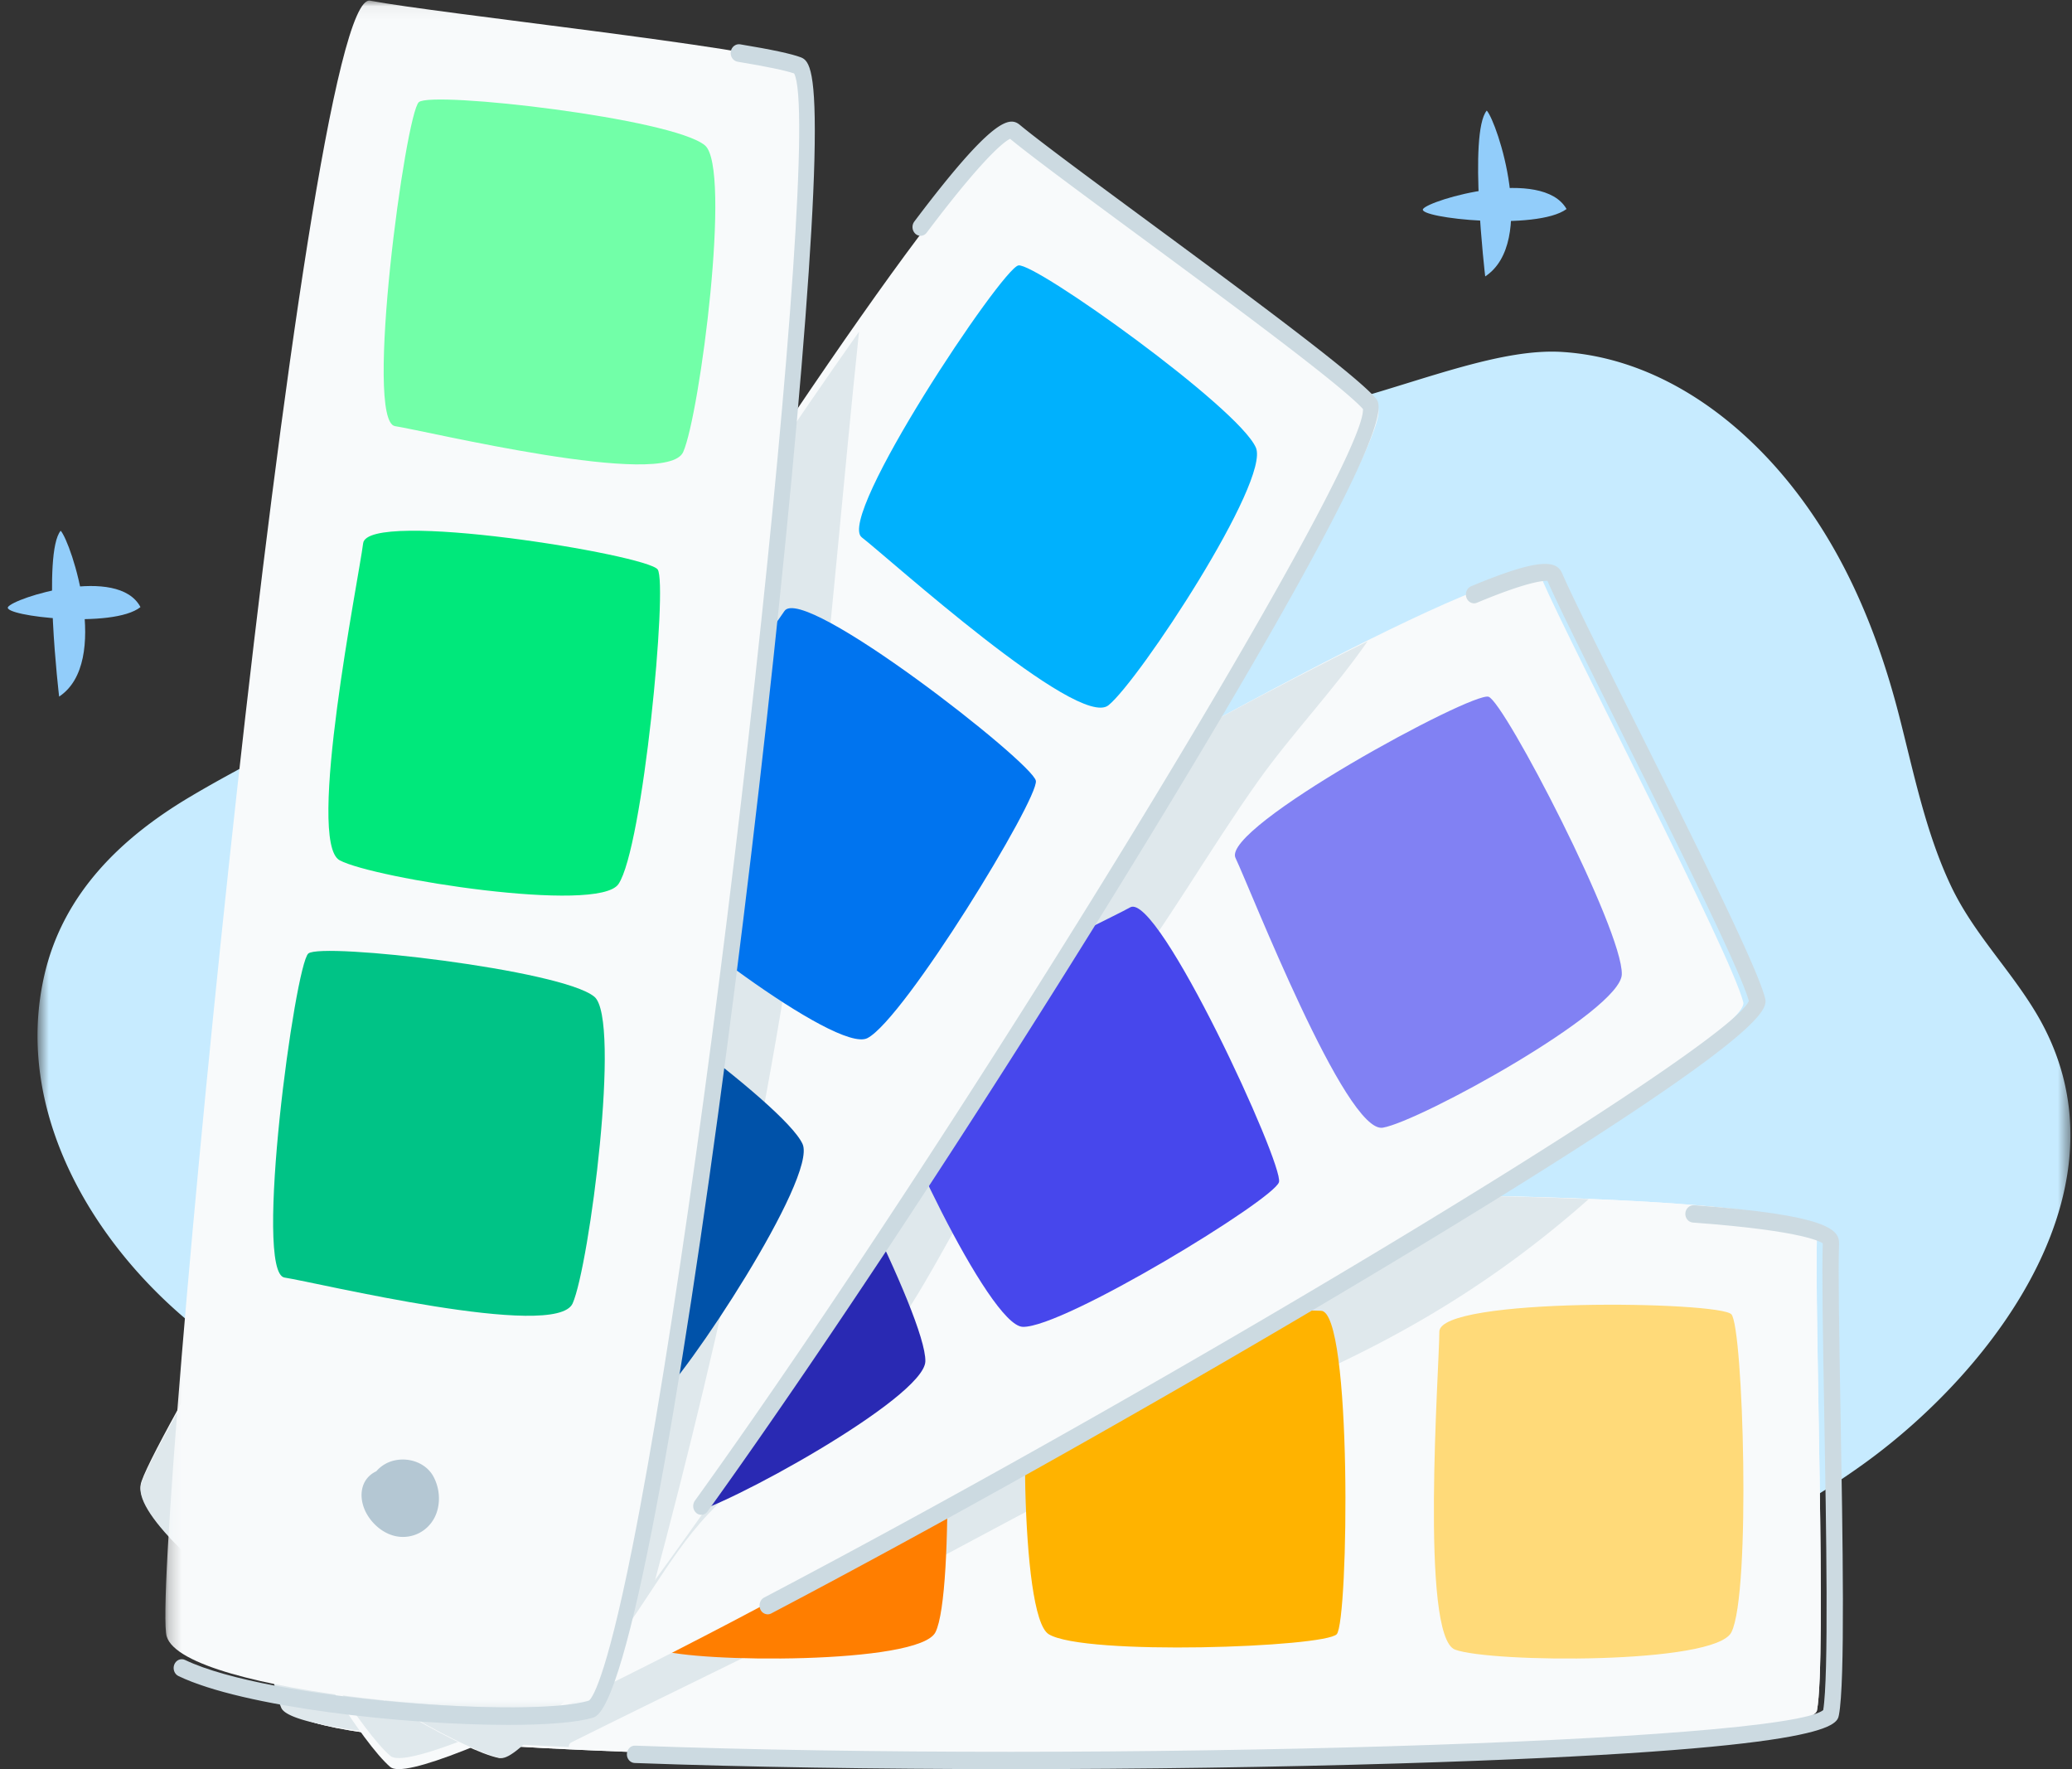
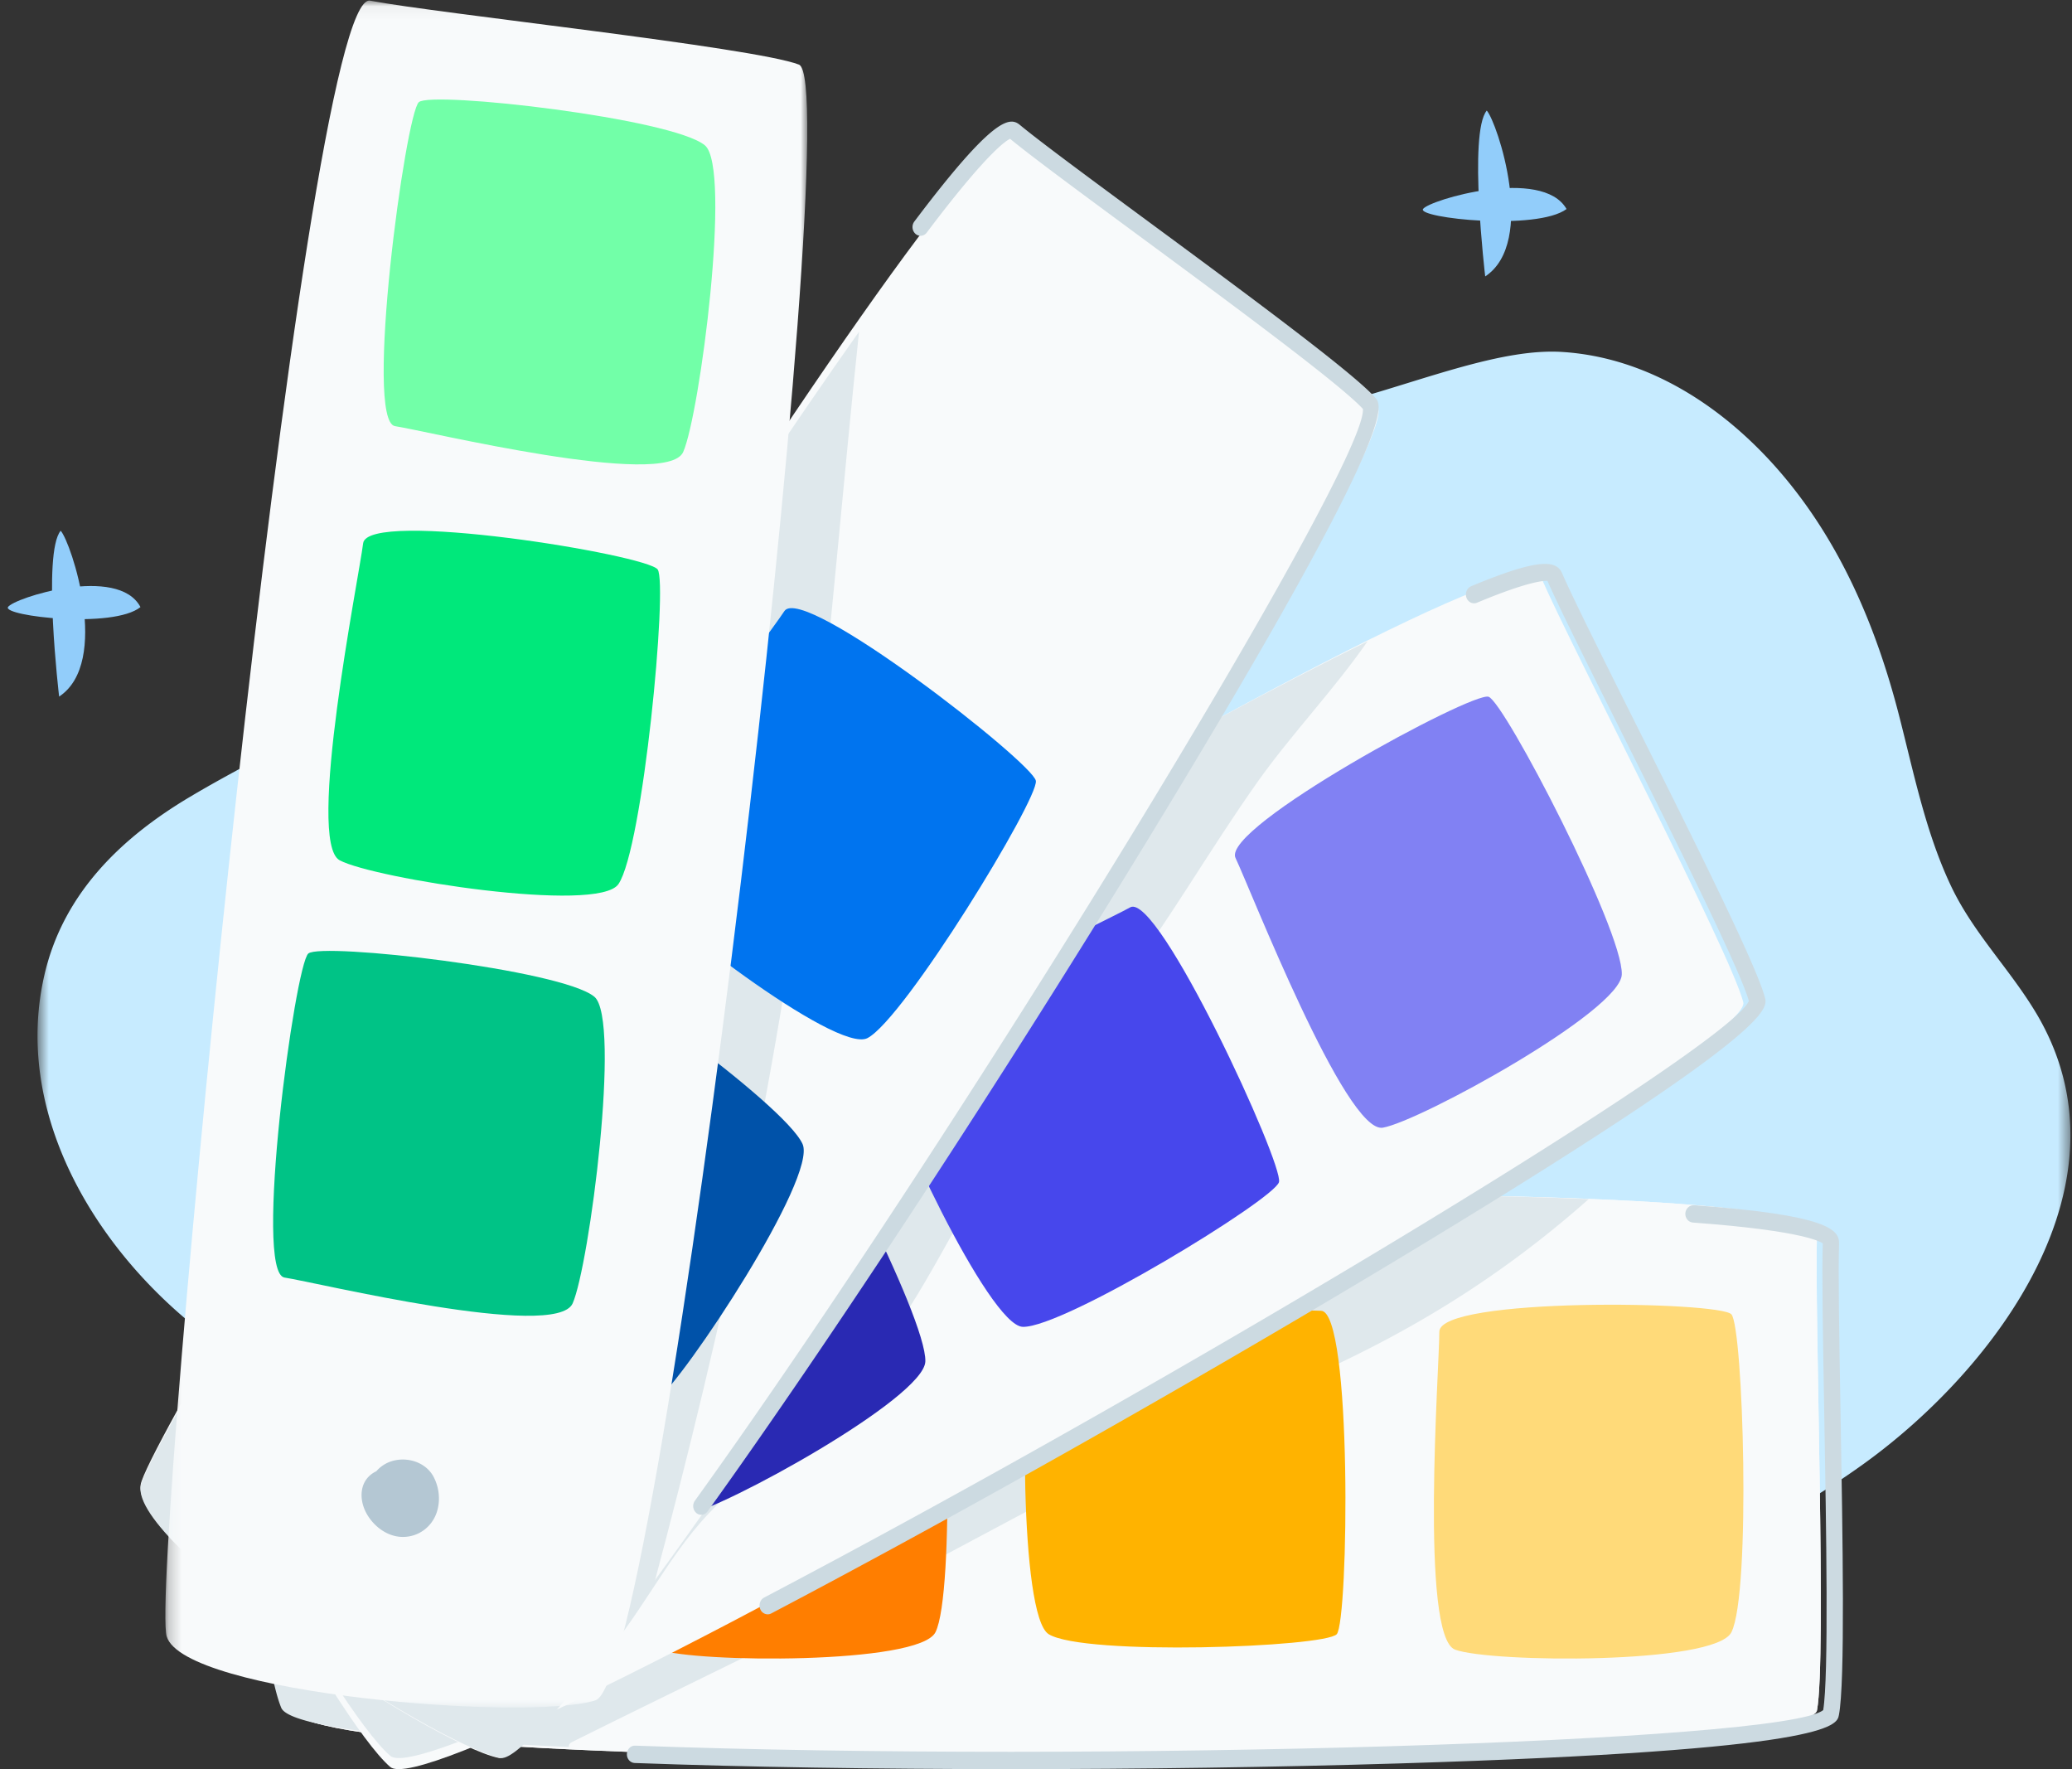
<svg xmlns="http://www.w3.org/2000/svg" xmlns:xlink="http://www.w3.org/1999/xlink" width="164" height="140" viewBox="0 0 164 140">
  <rect x="0" y="0" width="164" height="140" fill="#333333" stroke="none" />
  <defs>
    <path id="a" d="M.6.71h160.905v112.55H.601z" />
    <path id="c" d="M.22.047h50.805v135.078H.22z" />
  </defs>
  <g fill="none" fill-rule="evenodd">
    <g transform="translate(2.368 19.25)">
      <mask id="b" fill="#fff">
        <use xlink:href="#a" />
      </mask>
      <path d="M158.78 60.898c-2.084-3.48-4.967-6.323-6.726-10.037-2.007-4.236-2.942-8.94-4.109-13.484-1.807-7.034-4.644-13.673-9.295-19.13-4.498-5.275-10.553-9.226-17.401-9.647-9.308-.574-24.042 9.636-32.415 2.952-6.76-5.398-21.438 30.151-28.606 25.272-4.397-2.992-10.273-5.692-15.633-5.054-8.352.992 7.365-36.702 5.758-30.334a62.819 62.819 0 01-4.084 11.445c-3.456 7.325-8.337 13.906-14.308 19.134-5.871 5.14-12.767 7.907-19.327 11.815C7.33 46.99 2.69 51.358 1.17 57.809c-3.512 14.89 9.894 29.771 22.505 33.8 7.692 2.458 15.537.303 23.381.655 6.882.31 13.262 3.022 19.308 6.296 11.115 6.017 22.013 14.476 35.022 14.695 7.91.133 15.545-3 22.855-5.89 7.292-2.882 14.535-6.166 20.99-10.835 10.343-7.48 21.566-22.245 13.55-35.632" fill="#C7EBFF" mask="url(#b)" />
    </g>
    <path d="M143.815 135.351c-.85 4.488-118.413 5.548-120.686 0-2.273-5.548-3.978-35.594 0-37.686 3.978-2.093 120.892-5.93 120.686 0-.205 5.93.774 33.606 0 37.686" fill="#F8FAFB" />
    <path d="M137.042 129.168c-1.297 2.574-19.055 2.412-21.867 1.379-2.811-1.034-1.25-22.402-1.25-25.16 0-2.756 22.18-2.411 23.117-1.377.936 1.033 1.56 22.057 0 25.158" fill="#00B1FD" />
    <path d="M83.004 129.322c-2.332-1.436-2.186-21.097-1.25-24.21.938-3.112 20.302-1.383 22.8-1.383 2.5 0 2.188 24.555 1.25 25.593-.937 1.037-19.989 1.729-22.8 0" fill="#0074EF" />
    <path d="M74.042 129.168c-1.297 2.574-19.056 2.412-21.867 1.379-2.811-1.034-1.25-22.402-1.25-25.16 0-2.756 22.18-2.411 23.117-1.377.936 1.033 1.561 22.057 0 25.158" fill="#0052A9" />
    <path d="M143.815 135.351c-.85 4.488-118.413 5.548-120.686 0-2.273-5.548-3.978-35.594 0-37.686 3.978-2.093 120.892-5.93 120.686 0-.205 5.93.774 33.606 0 37.686" fill="#F8FAFB" />
    <path d="M45.22 137.887c9.518-4.742 19.131-9.278 28.54-14.278 8.79-4.67 17.56-9.514 26.725-13.286 9.426-3.881 17.474-8.534 25.258-15.427-32.83-1.383-100.468 1.18-103.482 2.753-3.99 2.08-2.28 31.977 0 37.498.62 1.497 9.764 2.51 22.766 3.103a.351.351 0 01.194-.363" fill="#DFE8EC" />
    <path d="M80.04 140c-10.666 0-20.997-.161-29.8-.484-.356-.012-.635-.33-.622-.71.012-.38.306-.684.666-.663 36.806 1.35 90.881-.28 94.024-2.814.443-2.68.242-14.26.08-23.594-.104-5.97-.193-11.126-.114-13.343-.096-.044-1.187-.98-10.277-1.644-.356-.025-.625-.354-.601-.732.025-.381.338-.663.688-.64 10.665.779 11.52 1.942 11.478 3.067-.076 2.179.013 7.317.116 13.267.174 10.045.372 21.43-.128 24.016-.161.83-.536 2.775-34.81 3.824-9.831.3-20.421.45-30.7.45" fill="#CCDAE1" />
    <path d="M137.042 129.168c-1.297 2.574-19.055 2.412-21.867 1.379-2.811-1.034-1.25-22.402-1.25-25.16 0-2.756 22.18-2.411 23.117-1.377.936 1.033 1.56 22.057 0 25.158" fill="#FFDA79" />
    <path d="M83.004 129.322c-2.332-1.436-2.186-21.097-1.25-24.21.938-3.112 20.302-1.383 22.8-1.383 2.5 0 2.188 24.555 1.25 25.593-.937 1.037-19.989 1.729-22.8 0" fill="#FFB300" />
    <path d="M74.042 129.168c-1.297 2.574-19.056 2.412-21.867 1.379-2.811-1.034-1.25-22.402-1.25-25.16 0-2.756 22.18-2.411 23.117-1.377.936 1.033 1.561 22.057 0 25.158" fill="#FF7E00" />
    <path d="M137.983 79.314c1.144 4.414-102.733 64.303-107.098 60.514-4.363-3.79-18.587-29.63-15.942-33.484 2.646-3.854 104.77-65.887 107.098-60.514 2.327 5.372 14.903 29.47 15.942 33.484" fill="#F8FAFB" />
    <path d="M60.762 127.75a.643.643 0 01-.58-.393c-.154-.348-.02-.763.298-.933 33.677-17.7 76.337-43.551 77.945-47.213-.761-2.635-5.928-12.96-10.092-21.283-2.667-5.33-4.969-9.935-5.856-11.971-.044.04-.926-.203-5.575 1.74-.332.138-.703-.041-.832-.4-.128-.36.037-.764.368-.902 5.39-2.253 6.754-2.066 7.202-1.035.871 2.003 3.167 6.59 5.824 11.902 4.482 8.957 9.561 19.108 10.232 21.687.225.865.694 2.666-27.11 19.529-16.106 9.767-35.856 20.957-51.544 29.203a.595.595 0 01-.28.069" fill="#CCDAE1" />
    <path d="M46.919 132.009c3.57-3.642 5.66-8.538 9.18-12.242 3.632-3.823 7.97-6.772 11.59-10.61 4.314-4.572 7.003-10.659 10.31-16.059 3.201-5.229 6.766-10.012 10.456-14.834 3.997-5.224 7.28-11.028 11.092-16.402 2.685-3.784 6.017-7.248 8.696-11.112-28.539 14.038-91.234 52.087-93.3 55.064-2.647 3.813 11.586 29.39 15.954 33.14.886.762 5.875-1.073 13.255-4.519.989-.77 1.926-1.57 2.767-2.426" fill="#DFE8EC" />
    <path d="M128.367 77.109c-.077 2.895-15.977 11.629-18.916 12.131-2.94.502-10.504-18.939-11.66-21.346-1.156-2.408 18.763-13.19 20.031-12.756 1.269.435 10.638 18.482 10.545 21.971" fill="#8181F3" />
    <path d="M80.95 105c-2.673-.084-10.735-17.346-11.199-20.54-.463-3.19 17.483-11.403 19.705-12.657 2.223-1.255 12.176 20.37 11.775 21.747-.402 1.378-17.06 11.55-20.281 11.45" fill="#4747EC" />
    <path d="M73.242 107.734c-.077 2.896-15.977 11.63-18.916 12.131-2.94.503-10.504-18.938-11.66-21.346-1.156-2.408 18.763-13.191 20.031-12.756 1.269.434 10.638 18.482 10.545 21.97" fill="#2929B3" />
    <path d="M109.027 32.209c2.885 3.328-64.08 108.075-69.561 106.906-5.48-1.169-29.052-16.895-28.332-21.62.72-4.724 65.22-110.49 69.56-106.906 4.34 3.584 25.712 18.595 28.333 21.62" fill="#F8FAFB" />
    <path d="M55.502 119.875a.597.597 0 01-.39-.147.732.732 0 01-.109-.97c20.8-28.91 53.185-81.847 52.874-86.394-1.753-1.93-10.623-8.47-17.77-13.74-4.574-3.373-8.525-6.287-10.158-7.64-.076.057-1.334.439-6.597 7.423a.601.601 0 01-.894.097.734.734 0 01-.088-.974c6.237-8.276 7.545-8.315 8.351-7.647 1.603 1.33 5.54 4.234 10.099 7.596 7.68 5.663 16.384 12.082 18.054 14.018.525.61 1.922 2.231-17.793 34.576-11.59 19.013-25.358 40.027-35.079 53.537a.613.613 0 01-.5.265" fill="#CCDAE1" />
    <path d="M64.359 62.169c1.41-11.949 2.374-23.951 3.634-35.919-20.192 28.54-56.32 87.85-56.86 91.352-.723 4.701 22.973 20.35 28.482 21.513 1.274.269 5.85-5.095 12.093-13.534 5.6-20.931 10.086-41.672 12.65-63.412" fill="#DFE8EC" />
-     <path d="M99.401 35.414c1.171 2.637-9.264 18.47-11.668 20.4-2.405 1.928-17.462-11.71-19.522-13.29-2.06-1.579 11.079-21.272 12.396-21.52 1.316-.248 17.385 11.233 18.794 14.41" fill="#00B1FD" />
    <path d="M68.66 82.151C66.22 83.42 51.574 72.115 49.79 69.51c-1.784-2.606 10.832-18.917 12.293-21.148 1.46-2.232 19.676 12.002 19.906 13.428.23 1.426-10.39 18.834-13.33 20.361" fill="#0074EF" />
    <path d="M63.526 90.539c1.171 2.636-9.264 18.47-11.67 20.4-2.404 1.93-17.46-11.71-19.52-13.29-2.06-1.58 11.08-21.272 12.395-21.52 1.316-.248 17.385 11.232 18.795 14.41" fill="#0052A9" />
    <g transform="translate(12.868)">
      <mask id="d" fill="#fff">
        <use xlink:href="#c" />
      </mask>
      <path d="M50.368 5.112c3.928 1.515-10.805 127.75-16.103 129.444-5.3 1.694-32.587-.511-33.94-5.059C-1.028 124.95 11.115-.963 16.429.053c5.313 1.016 30.368 3.682 33.939 5.059" fill="#F8FAFB" mask="url(#d)" />
    </g>
-     <path d="M40.224 136.5c-8.285 0-20.984-1.404-26.099-3.866-.326-.155-.47-.568-.327-.919.145-.352.526-.51.851-.353 6.639 3.194 27.54 4.613 31.967 3.213.17-.111 1.261-1.267 3.422-12.058C56.459 90.438 65.243 10.331 62.857 5.814c-.709-.243-2.213-.557-4.478-.93-.35-.058-.593-.414-.54-.794.055-.38.386-.632.734-.584 2.5.413 4.076.75 4.819 1.033.666.253 1.247 1.067 1.068 8.156C63.82 37.96 52.4 134.2 46.977 135.913c-1.258.397-3.709.587-6.753.587z" fill="#CCDAE1" />
    <path d="M55.792 11.5c2.14 1.777-.406 21.313-1.716 24.269-1.31 2.955-20.326-1.67-22.806-2.045-2.48-.374.828-24.752 1.885-25.643 1.056-.892 20.057 1.278 22.637 3.42" fill="#72FFA8" />
    <path d="M48.948 69.966c-1.616 2.355-19.375-.445-22.063-1.887-2.687-1.44 1.518-22.358 1.858-25.087.341-2.728 22.503.91 23.313 2.074.81 1.162-1.162 22.062-3.108 24.9" fill="#00E87B" />
    <path d="M47.042 78.875c2.14 1.777-.406 21.313-1.716 24.268-1.31 2.956-20.325-1.668-22.806-2.043-2.481-.376.828-24.753 1.885-25.644 1.056-.892 20.057 1.278 22.637 3.42" fill="#00C386" />
    <path d="M31.305 115.556a2.658 2.658 0 00-1.52.873c-1.32.627-1.42 2.13-.798 3.297.535 1.003 1.605 1.861 2.814 1.898 1.289.039 2.37-.77 2.763-1.93.311-.92.208-1.972-.248-2.83-.561-1.055-1.846-1.537-3.01-1.308" fill="#B4C7D3" />
    <path d="M4.68 55.125c4.11-2.718.947-12.215.123-13.125-1.467 1.77-.123 13.125-.123 13.125" fill="#92CDFA" />
    <path d="M11.118 48.042c-1.767-3.364-10.064-.715-10.486 0-.422.715 8.322 1.74 10.486 0m106.437-26.167c4.111-2.718.946-12.215.123-13.125-1.467 1.771-.123 13.125-.123 13.125" fill="#92CDFA" />
    <path d="M123.993 16.542c-1.914-3.364-10.902-.716-11.36 0-.456.715 9.016 1.74 11.36 0" fill="#92CDFA" />
  </g>
</svg>